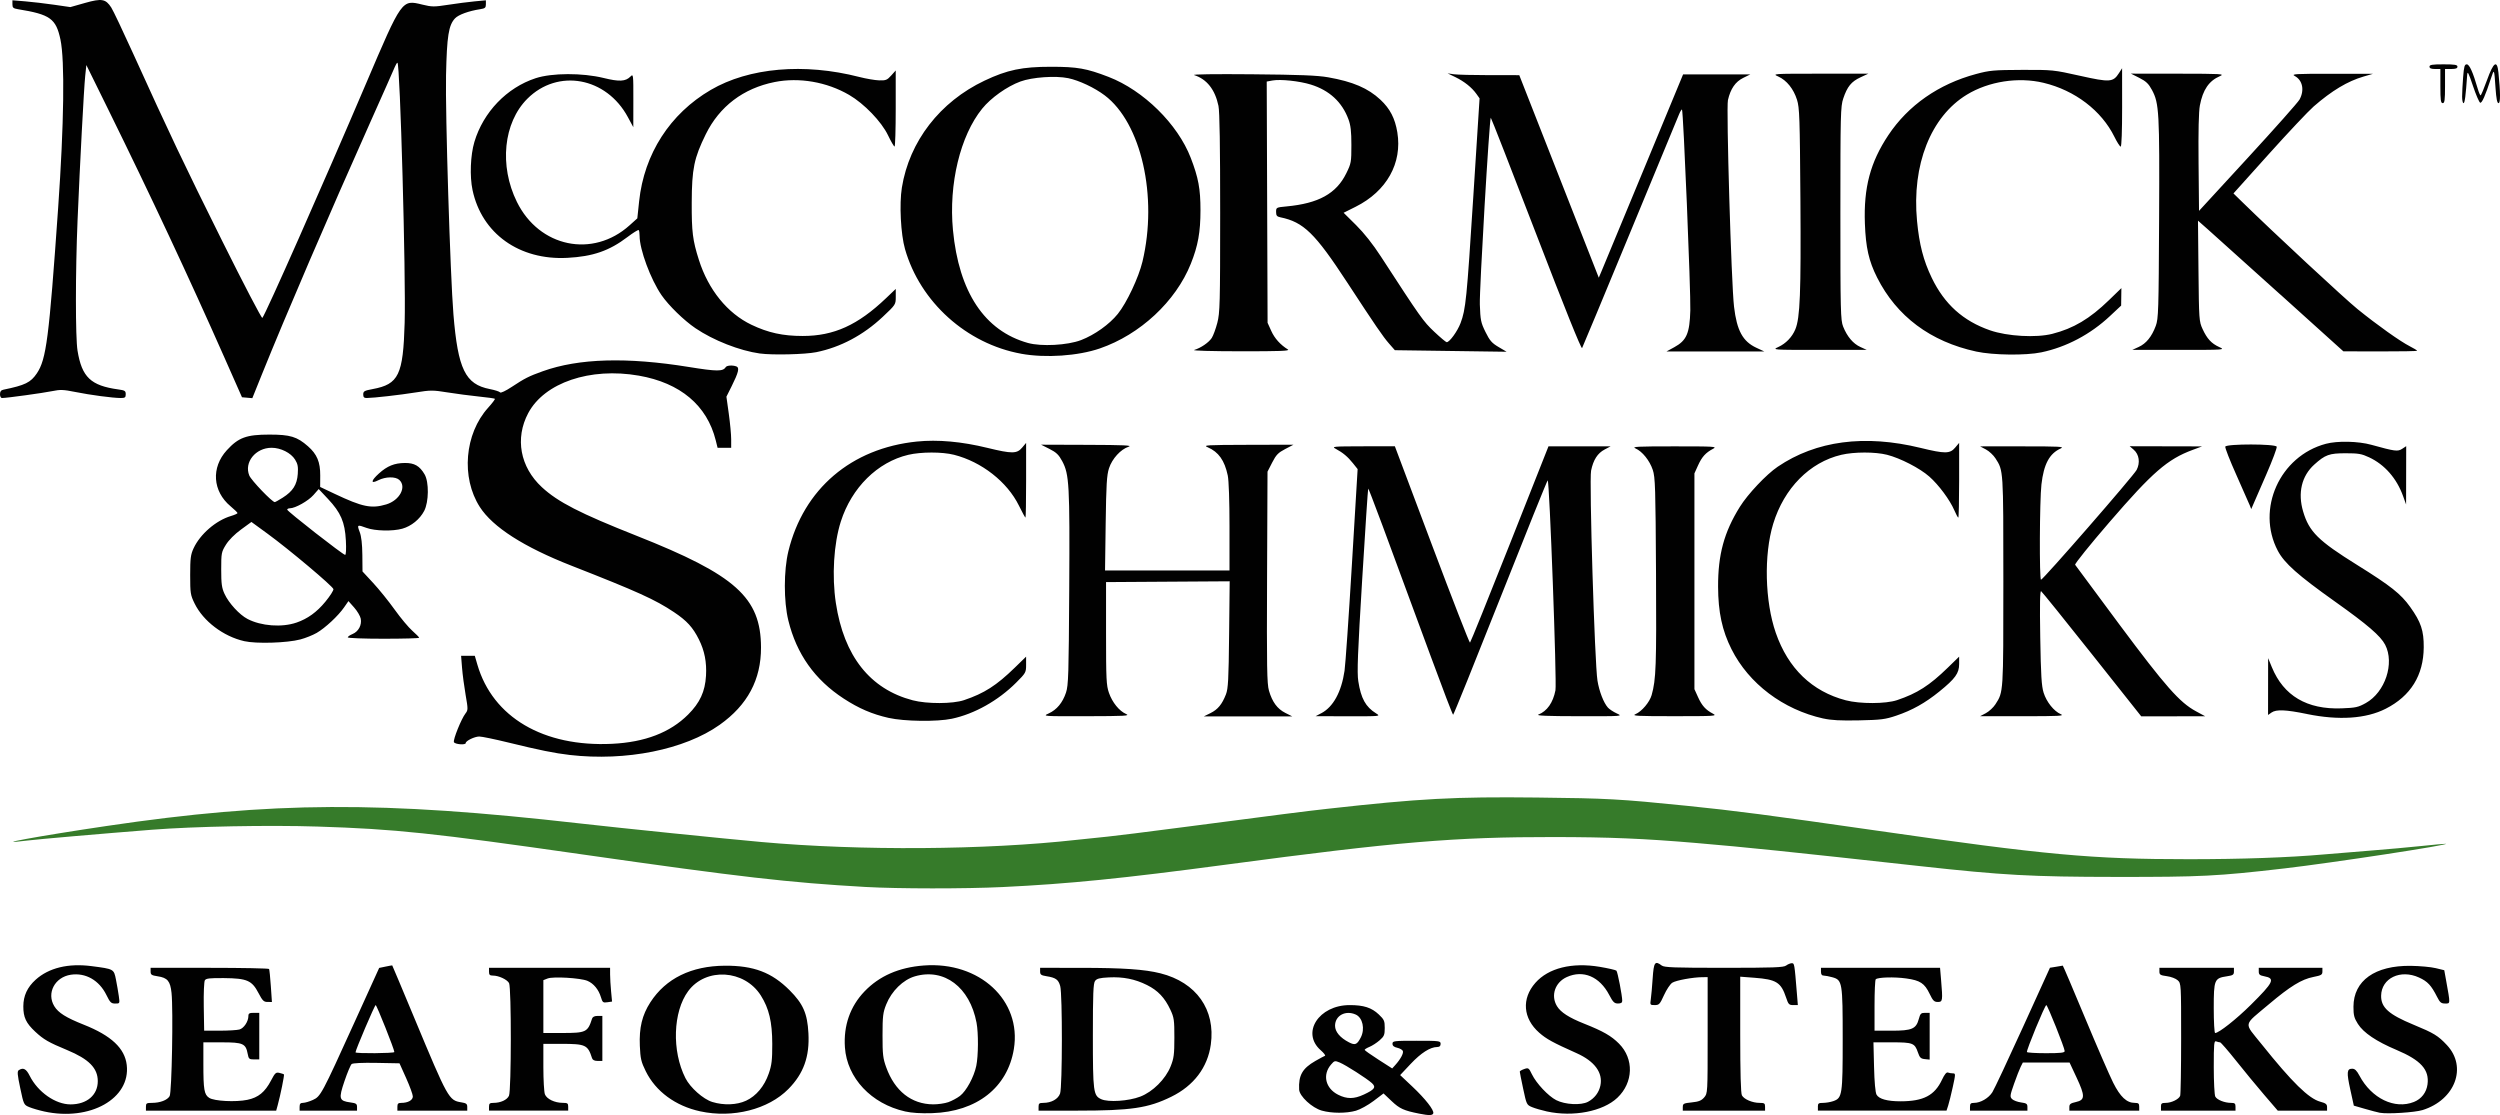
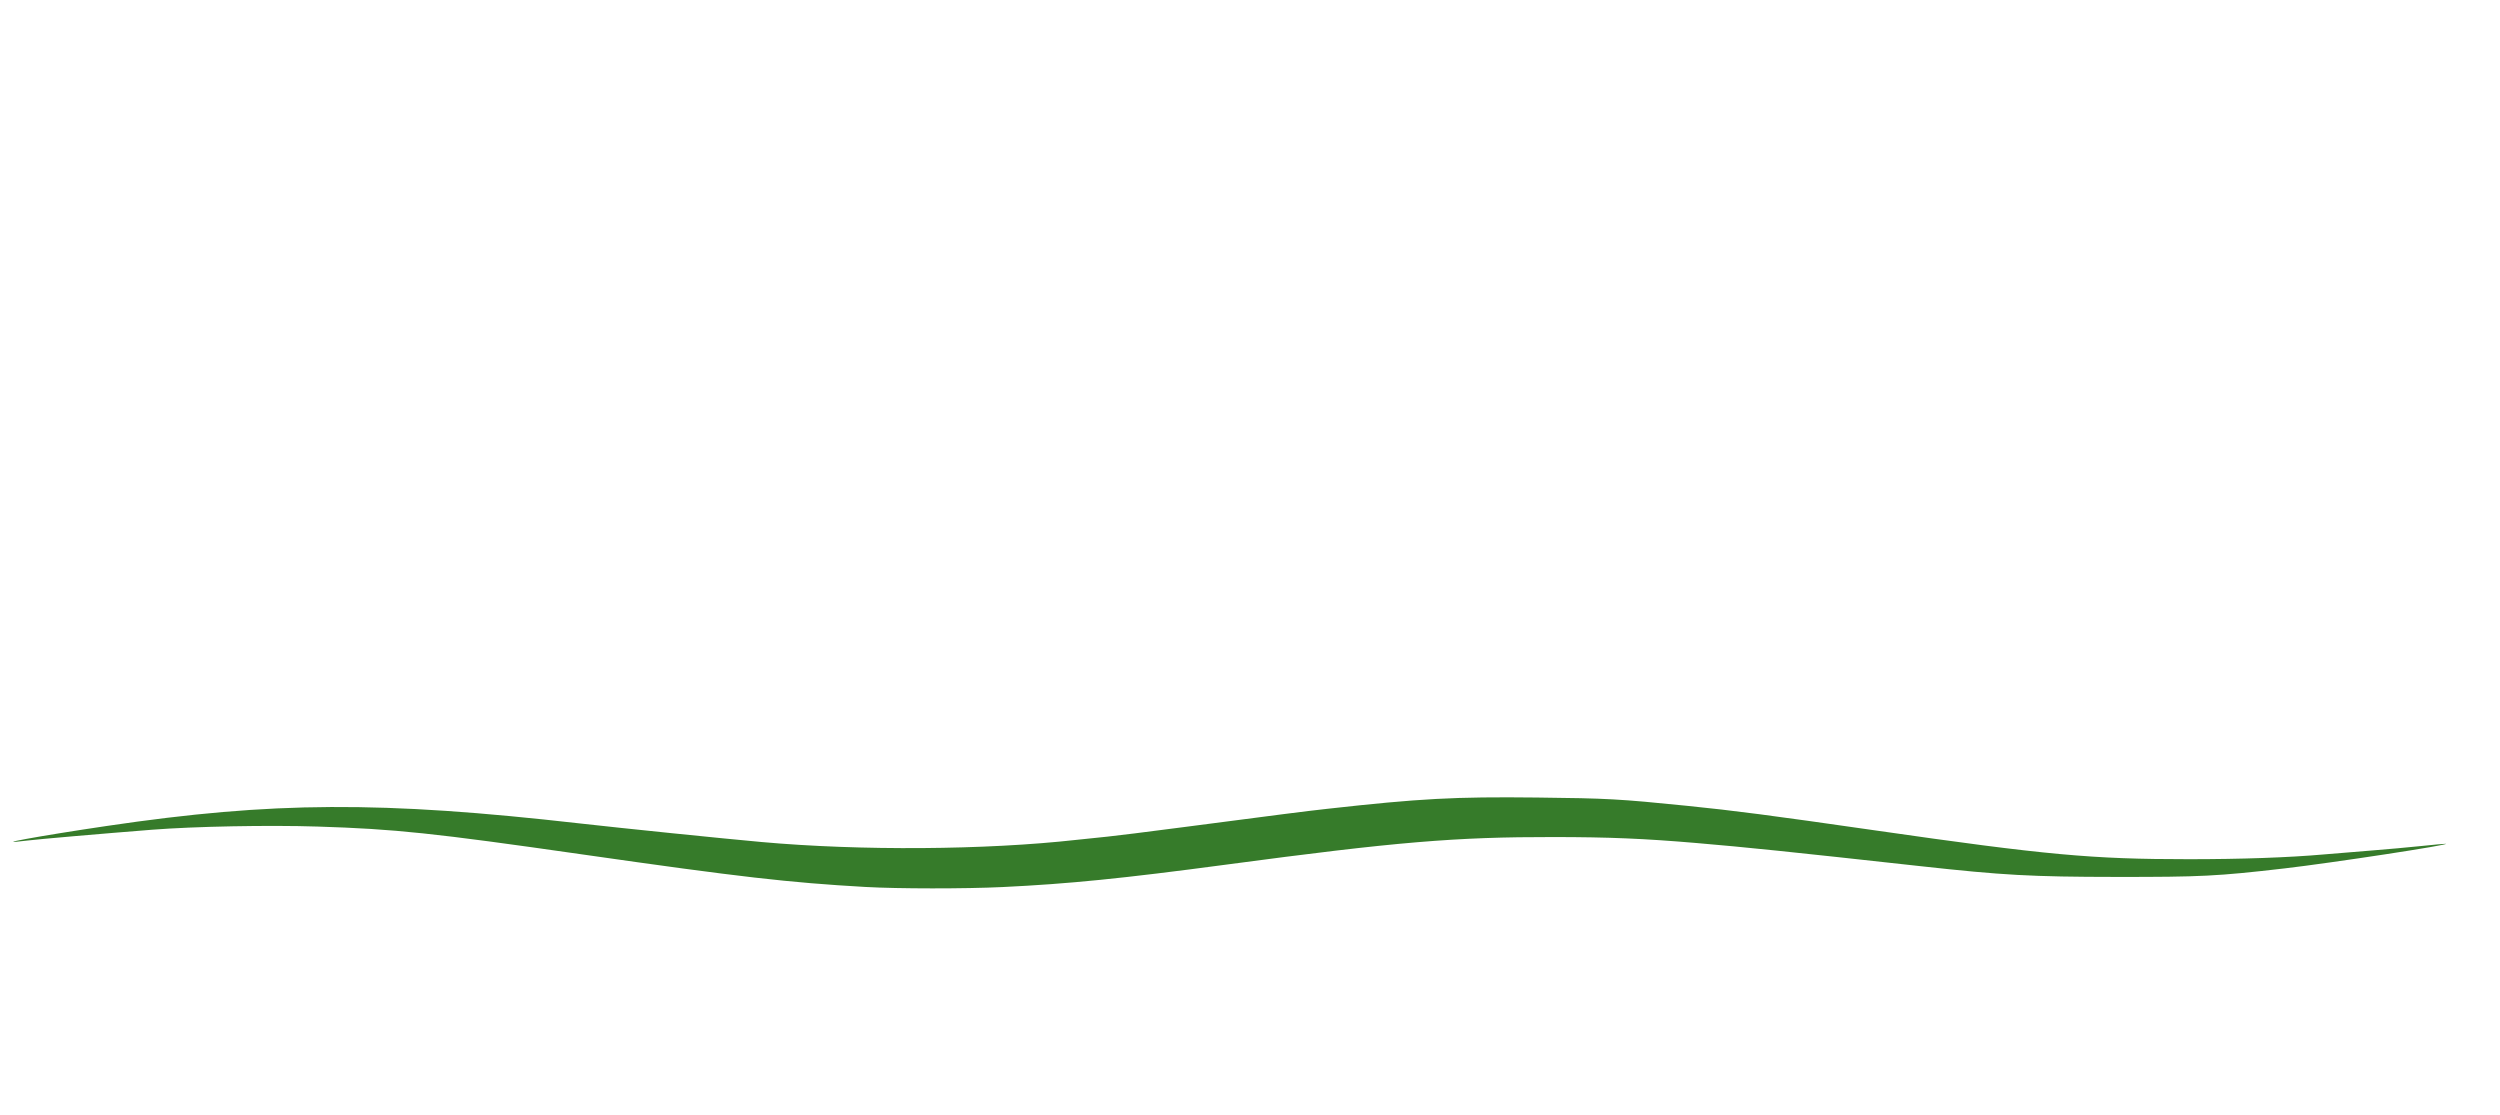
<svg xmlns="http://www.w3.org/2000/svg" xmlns:ns1="http://www.inkscape.org/namespaces/inkscape" xmlns:ns2="http://sodipodi.sourceforge.net/DTD/sodipodi-0.dtd" id="svg2" version="1.1" ns1:version="0.91 r13725" width="185.706" height="82.828" viewBox="0 0 185.706 82.828" ns2:docname="mccormickschmicks.svg">
  <defs id="defs6" />
  <ns2:namedview pagecolor="#ffffff" bordercolor="#666666" borderopacity="1" objecttolerance="10" gridtolerance="10" guidetolerance="10" ns1:pageopacity="0" ns1:pageshadow="2" ns1:window-width="1520" ns1:window-height="745" id="namedview4" showgrid="false" fit-margin-top="0" fit-margin-left="0" fit-margin-right="0" fit-margin-bottom="0" ns1:zoom="1.0674635" ns1:cx="81.47572" ns1:cy="203.22443" ns1:window-x="0" ns1:window-y="90" ns1:window-maximized="0" ns1:current-layer="g4138" />
  <g id="g4138" transform="translate(0,-636.009)">
    <path style="fill:#367b2a" d="m 64.289,701.895 c -5.71,-0.325 -9.28,-0.735 -20.987,-2.411 -11.212,-1.606 -13.922,-1.891 -19.71,-2.076 -3.653,-0.117 -9.147,-0.011 -12.29,0.235 -3.763,0.296 -8.435,0.701 -9.28,0.805 -2.98,0.367 0.875,-0.34 5.936,-1.088 12.304,-1.819 20.368,-1.861 35.114,-0.184 3.063,0.348 10.692,1.129 13.492,1.38 7.352,0.66 16.644,0.596 23.409,-0.161 0.825,-0.092 1.862,-0.2 2.306,-0.24 0.444,-0.04 2.961,-0.354 5.593,-0.699 7.399,-0.969 9.045,-1.179 10.724,-1.366 6.876,-0.767 9.465,-0.906 15.568,-0.838 5.246,0.059 6.113,0.106 11.128,0.613 3.523,0.356 6.185,0.703 13.994,1.827 12.746,1.834 16.083,2.141 23.311,2.141 3.905,2.3e-4 7.403,-0.124 10.032,-0.355 0.729,-0.064 2.289,-0.192 3.465,-0.285 1.176,-0.092 2.881,-0.246 3.789,-0.342 0.908,-0.096 1.709,-0.169 1.782,-0.163 0.543,0.047 -8.475,1.425 -11.976,1.83 -4.995,0.578 -6.175,0.637 -12.512,0.631 -6.285,-0.007 -8.389,-0.123 -14.53,-0.8 -9.818,-1.083 -12.896,-1.401 -16.663,-1.721 -3.864,-0.328 -6.445,-0.436 -10.551,-0.441 -7.34,-0.009 -11.682,0.356 -24.332,2.046 -7.743,1.034 -11.709,1.432 -16.611,1.668 -2.801,0.135 -7.776,0.132 -10.2,-0.006 z" id="path4142" ns1:connector-curvature="0" ns2:nodetypes="csssssssssssssssssssssssssscc" />
-     <path style="fill:#010101" d="m 105.443,718.737 c -1.163,-0.23 -1.472,-0.37 -2.066,-0.932 l -0.605,-0.573 -0.74,0.56 c -0.407,0.308 -0.997,0.634 -1.31,0.723 -0.71,0.203 -1.795,0.2 -2.532,-0.006 -0.729,-0.204 -1.662,-1.069 -1.687,-1.564 -0.054,-1.053 0.24,-1.572 1.207,-2.126 0.329,-0.189 0.649,-0.36 0.711,-0.382 0.062,-0.021 -0.08,-0.208 -0.316,-0.415 -1.468,-1.289 -0.146,-3.349 2.149,-3.352 1.045,-0.001 1.631,0.187 2.168,0.697 0.397,0.378 0.44,0.476 0.44,1.001 0,0.515 -0.044,0.621 -0.381,0.917 -0.21,0.184 -0.547,0.403 -0.75,0.487 -0.203,0.084 -0.365,0.185 -0.362,0.225 0.004,0.04 0.466,0.366 1.027,0.726 l 1.02,0.653 0.226,-0.25 c 0.389,-0.429 0.631,-0.876 0.566,-1.045 -0.034,-0.09 -0.222,-0.198 -0.416,-0.241 -0.245,-0.054 -0.354,-0.146 -0.354,-0.299 0,-0.209 0.102,-0.221 1.787,-0.221 1.711,0 1.787,0.01 1.787,0.231 0,0.162 -0.078,0.231 -0.259,0.233 -0.516,0.005 -1.197,0.44 -1.964,1.254 l -0.782,0.831 0.897,0.845 c 0.977,0.92 1.642,1.77 1.563,1.998 -0.056,0.16 -0.313,0.166 -1.024,0.025 z m -4.138,-1.42 c 0.806,-0.376 0.931,-0.551 0.604,-0.851 -0.367,-0.337 -1.938,-1.342 -2.39,-1.53 -0.362,-0.15 -0.394,-0.142 -0.647,0.152 -0.652,0.757 -0.415,1.766 0.526,2.24 0.654,0.33 1.181,0.327 1.907,-0.012 z m -0.223,-4.241 c 0.326,-0.63 0.143,-1.468 -0.372,-1.702 -0.759,-0.346 -1.539,0.075 -1.539,0.831 0,0.446 0.374,0.891 1.036,1.232 0.454,0.234 0.598,0.175 0.875,-0.361 z m -97.798,5.496 c -0.382,-0.083 -0.88,-0.229 -1.106,-0.323 -0.408,-0.17 -0.415,-0.186 -0.674,-1.411 -0.217,-1.027 -0.234,-1.255 -0.104,-1.338 0.33,-0.209 0.548,-0.096 0.804,0.418 0.606,1.214 1.918,2.131 3.043,2.128 1.209,-0.003 2.017,-0.694 2.017,-1.726 0,-0.969 -0.662,-1.64 -2.282,-2.312 -1.373,-0.569 -1.74,-0.781 -2.362,-1.36 -0.688,-0.641 -0.89,-1.072 -0.887,-1.888 0.003,-0.785 0.297,-1.418 0.917,-1.977 0.977,-0.881 2.422,-1.232 4.148,-1.008 1.668,0.217 1.658,0.211 1.816,1 0.075,0.376 0.171,0.931 0.213,1.232 0.076,0.548 0.076,0.548 -0.268,0.548 -0.301,0 -0.381,-0.077 -0.652,-0.632 -0.538,-1.099 -1.547,-1.674 -2.646,-1.509 -1.19,0.179 -1.817,1.372 -1.227,2.338 0.299,0.491 0.871,0.85 2.191,1.374 2.042,0.811 3.044,1.751 3.19,2.991 0.295,2.496 -2.724,4.198 -6.129,3.456 z m 48.731,-0.01 c -1.84,-0.399 -3.309,-1.481 -4.047,-2.98 -0.342,-0.695 -0.398,-0.933 -0.439,-1.885 -0.059,-1.341 0.17,-2.289 0.781,-3.234 1.146,-1.773 3.045,-2.705 5.542,-2.719 2.131,-0.012 3.474,0.497 4.797,1.819 1.009,1.009 1.323,1.722 1.403,3.193 0.095,1.741 -0.355,2.997 -1.485,4.145 -1.494,1.517 -4.131,2.186 -6.551,1.661 z m 3.4,-0.787 c 0.762,-0.355 1.363,-1.073 1.69,-2.02 0.221,-0.638 0.263,-0.998 0.261,-2.204 -0.003,-1.632 -0.241,-2.637 -0.852,-3.599 -1.222,-1.923 -4.081,-2.094 -5.392,-0.322 -1.133,1.531 -1.227,4.452 -0.207,6.465 0.36,0.711 1.322,1.564 1.998,1.772 0.845,0.26 1.822,0.224 2.502,-0.093 z m 11.813,0.793 c -2.509,-0.566 -4.31,-2.485 -4.465,-4.757 -0.111,-1.619 0.389,-3.045 1.456,-4.158 1.101,-1.148 2.56,-1.786 4.404,-1.925 4.141,-0.313 7.279,2.594 6.69,6.199 -0.468,2.867 -2.75,4.661 -6.067,4.77 -0.839,0.027 -1.522,-0.016 -2.018,-0.128 z m 3.216,-0.688 c 0.263,-0.093 0.652,-0.301 0.865,-0.464 0.472,-0.36 1.038,-1.402 1.211,-2.228 0.156,-0.745 0.167,-2.44 0.02,-3.211 -0.501,-2.642 -2.4,-4.073 -4.573,-3.446 -0.88,0.254 -1.735,1.09 -2.136,2.09 -0.241,0.602 -0.273,0.868 -0.274,2.295 -0.002,1.413 0.033,1.709 0.273,2.375 0.637,1.765 1.872,2.739 3.488,2.752 0.357,0.003 0.863,-0.071 1.126,-0.163 z m 44.465,0.691 c -0.382,-0.083 -0.878,-0.228 -1.102,-0.321 -0.401,-0.167 -0.412,-0.191 -0.662,-1.368 -0.14,-0.658 -0.254,-1.231 -0.253,-1.272 4.9e-4,-0.041 0.149,-0.127 0.33,-0.19 0.313,-0.109 0.341,-0.09 0.578,0.399 0.325,0.669 1.213,1.612 1.8,1.912 0.657,0.335 1.84,0.397 2.359,0.123 0.482,-0.255 0.811,-0.684 0.922,-1.203 0.203,-0.951 -0.426,-1.81 -1.762,-2.407 -1.766,-0.789 -2.249,-1.053 -2.783,-1.523 -1.207,-1.063 -1.32,-2.528 -0.284,-3.704 0.968,-1.1 2.723,-1.536 4.781,-1.189 0.631,0.107 1.188,0.235 1.238,0.284 0.091,0.091 0.433,1.858 0.433,2.238 0,0.143 -0.092,0.202 -0.317,0.202 -0.267,-2.3e-4 -0.369,-0.1 -0.649,-0.635 -0.715,-1.368 -1.935,-1.882 -3.154,-1.329 -0.875,0.397 -1.205,1.378 -0.727,2.162 0.28,0.459 0.893,0.853 2.028,1.304 1.401,0.556 2.007,0.904 2.578,1.478 1.125,1.129 1.072,2.891 -0.119,4.02 -1.072,1.016 -3.277,1.445 -5.234,1.019 z m 61.869,0.097 c -0.159,-0.03 -0.658,-0.161 -1.109,-0.292 l -0.821,-0.237 -0.261,-1.19 c -0.284,-1.293 -0.26,-1.553 0.142,-1.553 0.194,0 0.335,0.135 0.536,0.514 0.9,1.696 2.62,2.525 4.051,1.953 0.556,-0.223 0.925,-0.701 1.006,-1.305 0.146,-1.085 -0.492,-1.793 -2.301,-2.557 -1.504,-0.635 -2.451,-1.273 -2.87,-1.933 -0.278,-0.439 -0.331,-0.643 -0.33,-1.278 0.003,-1.936 1.601,-3.073 4.266,-3.036 0.666,0.009 1.496,0.086 1.845,0.171 l 0.634,0.154 0.135,0.747 c 0.324,1.797 0.327,1.727 -0.067,1.727 -0.297,0 -0.389,-0.075 -0.599,-0.49 -0.437,-0.863 -0.702,-1.148 -1.345,-1.442 -1.38,-0.632 -2.796,0.051 -2.814,1.356 -0.012,0.872 0.567,1.389 2.403,2.148 1.521,0.628 1.83,0.817 2.485,1.517 1.526,1.631 0.614,4.066 -1.806,4.824 -0.572,0.179 -2.612,0.309 -3.176,0.202 z M 10.84,718.222 c 0,-0.258 0.047,-0.288 0.444,-0.288 0.608,0 1.147,-0.206 1.317,-0.502 0.161,-0.281 0.273,-6.41 0.141,-7.667 -0.093,-0.879 -0.297,-1.125 -1.028,-1.234 -0.457,-0.069 -0.527,-0.116 -0.527,-0.354 l 0,-0.275 4.375,0 c 2.406,0 4.398,0.039 4.425,0.086 0.028,0.048 0.087,0.618 0.131,1.268 l 0.081,1.182 -0.326,-3.5e-4 c -0.28,-2.2e-4 -0.375,-0.094 -0.672,-0.663 -0.489,-0.936 -0.848,-1.092 -2.552,-1.11 -1.056,-0.011 -1.34,0.021 -1.43,0.159 -0.063,0.098 -0.099,0.948 -0.083,1.96 l 0.029,1.787 1.153,-3e-5 c 0.634,-2e-5 1.295,-0.04 1.468,-0.088 0.331,-0.092 0.665,-0.596 0.665,-1.002 0,-0.193 0.074,-0.236 0.404,-0.236 l 0.404,0 0,1.73 0,1.73 -0.391,0 c -0.356,0 -0.398,-0.036 -0.468,-0.41 -0.144,-0.768 -0.346,-0.858 -1.909,-0.858 l -1.384,0 0,1.6 c 0,1.928 0.06,2.279 0.432,2.523 0.375,0.246 1.966,0.328 2.837,0.147 0.813,-0.169 1.305,-0.571 1.76,-1.44 0.294,-0.562 0.361,-0.623 0.62,-0.561 0.159,0.038 0.311,0.087 0.336,0.109 0.046,0.04 -0.262,1.559 -0.466,2.298 l -0.11,0.397 -4.838,0 -4.838,0 0,-0.288 z m 11.416,0 c 0,-0.221 0.06,-0.289 0.259,-0.291 0.143,-10e-4 0.47,-0.098 0.727,-0.215 0.578,-0.263 0.654,-0.405 3.106,-5.804 l 1.818,-4.003 0.475,-0.099 c 0.261,-0.055 0.484,-0.095 0.494,-0.09 0.01,0.005 0.749,1.761 1.641,3.903 2.505,6.013 2.565,6.122 3.49,6.27 0.369,0.059 0.443,0.116 0.443,0.344 l 0,0.274 -2.595,0 -2.595,0 0,-0.288 c 0,-0.229 0.058,-0.288 0.281,-0.288 0.51,0 0.873,-0.204 0.866,-0.487 -0.004,-0.144 -0.228,-0.755 -0.498,-1.358 l -0.492,-1.095 -1.706,-0.032 c -1.052,-0.02 -1.761,0.014 -1.849,0.087 -0.079,0.066 -0.319,0.637 -0.533,1.269 -0.448,1.323 -0.407,1.467 0.456,1.583 0.407,0.055 0.477,0.104 0.477,0.337 l 0,0.273 -2.133,0 -2.133,0 0,-0.288 z m 7.037,-4.065 c 0.005,-0.187 -1.309,-3.488 -1.388,-3.488 -0.074,0 -1.497,3.337 -1.497,3.51 0,0.099 2.883,0.077 2.885,-0.022 z m 7.032,4.065 c 0,-0.24 0.055,-0.288 0.329,-0.288 0.532,0 1.014,-0.221 1.154,-0.53 0.178,-0.39 0.184,-8.035 0.007,-8.367 -0.143,-0.267 -0.769,-0.559 -1.198,-0.559 -0.235,0 -0.292,-0.057 -0.292,-0.288 l 0,-0.288 4.497,0 4.497,0 7.93e-4,0.49 c 4.61e-4,0.27 0.033,0.833 0.073,1.253 l 0.072,0.763 -0.349,0.051 c -0.318,0.047 -0.361,0.014 -0.476,-0.373 -0.171,-0.571 -0.547,-1.026 -1.005,-1.218 -0.513,-0.214 -2.549,-0.335 -2.956,-0.175 l -0.317,0.124 0,1.963 0,1.963 1.378,0 c 1.796,0 1.915,-0.057 2.24,-1.067 0.043,-0.134 0.183,-0.202 0.414,-0.202 l 0.35,0 0,1.672 0,1.672 -0.35,0 c -0.231,0 -0.371,-0.068 -0.414,-0.202 -0.32,-0.996 -0.473,-1.067 -2.309,-1.067 l -1.309,0 0,1.722 c 0,0.947 0.052,1.858 0.115,2.024 0.133,0.351 0.727,0.636 1.323,0.636 0.358,0 0.407,0.035 0.407,0.288 l 0,0.288 -2.941,0 -2.941,0 0,-0.288 z m 40.822,0 c 0,-0.244 0.054,-0.288 0.35,-0.288 0.599,0 1.105,-0.282 1.249,-0.697 0.171,-0.489 0.179,-7.37 0.01,-7.979 -0.134,-0.484 -0.328,-0.623 -1.018,-0.733 -0.402,-0.064 -0.476,-0.118 -0.476,-0.35 l 0,-0.274 3.027,0.002 c 3.155,0.002 4.74,0.111 5.91,0.406 2.669,0.673 4.103,2.7 3.743,5.291 -0.236,1.7 -1.264,3.058 -2.936,3.878 -1.723,0.846 -2.985,1.032 -7.002,1.032 l -2.857,0 0,-0.288 z m 7.552,-0.752 c 0.932,-0.358 1.879,-1.3 2.258,-2.247 0.24,-0.6 0.277,-0.882 0.278,-2.132 0.002,-1.313 -0.025,-1.498 -0.299,-2.081 -0.417,-0.889 -0.924,-1.425 -1.729,-1.827 -0.893,-0.446 -1.777,-0.623 -2.843,-0.57 -0.681,0.034 -0.893,0.089 -1.021,0.264 -0.131,0.179 -0.162,0.947 -0.162,4.045 0,4.206 0.035,4.471 0.621,4.738 0.529,0.241 2.03,0.142 2.895,-0.19 z m 40.304,0.768 c 0,-0.247 0.062,-0.279 0.663,-0.34 0.522,-0.053 0.718,-0.132 0.923,-0.368 0.259,-0.3 0.259,-0.307 0.259,-4.618 l 0,-4.318 -0.375,0.002 c -0.723,0.004 -1.984,0.236 -2.257,0.415 -0.151,0.099 -0.426,0.513 -0.61,0.919 -0.306,0.676 -0.365,0.739 -0.69,0.739 -0.345,0 -0.353,-0.013 -0.291,-0.432 0.035,-0.238 0.098,-0.938 0.139,-1.557 0.081,-1.204 0.17,-1.33 0.675,-0.948 0.188,0.142 0.933,0.169 4.619,0.169 3.686,0 4.432,-0.027 4.619,-0.169 0.123,-0.093 0.311,-0.171 0.416,-0.173 0.201,-0.004 0.201,2.4e-4 0.387,2.274 l 0.068,0.836 -0.344,0 c -0.308,0 -0.363,-0.057 -0.527,-0.553 -0.378,-1.137 -0.723,-1.353 -2.355,-1.476 l -1.054,-0.08 0,4.291 c 0,2.853 0.042,4.369 0.125,4.524 0.157,0.293 0.782,0.559 1.313,0.559 0.358,0 0.407,0.035 0.407,0.288 l 0,0.288 -3.056,0 -3.056,0 0,-0.272 z m 10.032,-0.016 c 0,-0.25 0.051,-0.288 0.386,-0.288 0.213,0 0.555,-0.059 0.762,-0.131 0.662,-0.231 0.697,-0.458 0.697,-4.597 0,-4.238 -0.027,-4.398 -0.769,-4.604 -0.243,-0.068 -0.532,-0.123 -0.643,-0.123 -0.138,-4.7e-4 -0.202,-0.091 -0.202,-0.289 l 0,-0.288 4.423,0 4.423,0 0.075,0.882 c 0.133,1.569 0.12,1.655 -0.243,1.654 -0.268,-3.5e-4 -0.361,-0.093 -0.605,-0.601 -0.378,-0.788 -0.701,-1.001 -1.737,-1.146 -0.892,-0.125 -2.114,-0.091 -2.268,0.063 -0.049,0.049 -0.089,0.928 -0.089,1.953 l 0,1.865 1.274,0 c 1.505,0 1.816,-0.134 2.013,-0.865 0.11,-0.407 0.165,-0.462 0.466,-0.462 l 0.342,0 0,1.737 0,1.737 -0.357,-0.036 c -0.302,-0.03 -0.382,-0.108 -0.515,-0.496 -0.238,-0.697 -0.378,-0.751 -1.93,-0.751 l -1.374,0 0.044,1.816 c 0.028,1.145 0.097,1.91 0.186,2.071 0.181,0.323 0.793,0.494 1.777,0.494 1.705,0.001 2.537,-0.432 3.089,-1.61 0.185,-0.394 0.329,-0.568 0.436,-0.527 0.088,0.034 0.255,0.062 0.371,0.062 0.202,0 0.202,0.037 -0.01,1.009 -0.121,0.555 -0.276,1.178 -0.343,1.384 l -0.123,0.375 -4.777,0 -4.777,0 0,-0.288 z m 11.301,0 c 0,-0.234 0.057,-0.288 0.3,-0.288 0.484,0 1.084,-0.35 1.364,-0.796 0.143,-0.228 1.164,-2.401 2.268,-4.828 l 2.007,-4.414 0.461,-0.074 c 0.254,-0.041 0.476,-0.079 0.493,-0.084 0.017,-0.005 0.756,1.729 1.641,3.854 0.885,2.125 1.831,4.304 2.102,4.843 0.53,1.056 1.004,1.499 1.605,1.499 0.274,0 0.329,0.048 0.329,0.288 l 0,0.288 -2.595,0 -2.595,0 0,-0.266 c 0,-0.219 0.086,-0.285 0.49,-0.375 0.684,-0.152 0.691,-0.441 0.043,-1.826 l -0.518,-1.108 -1.735,0 -1.735,0 -0.16,0.317 c -0.088,0.174 -0.31,0.744 -0.493,1.265 -0.306,0.871 -0.317,0.963 -0.147,1.133 0.102,0.102 0.4,0.214 0.663,0.25 0.407,0.055 0.477,0.104 0.477,0.337 l 0,0.273 -2.133,0 -2.133,0 0,-0.288 z m 7.034,-4.135 c 0,-0.228 -1.274,-3.418 -1.365,-3.418 -0.106,9.9e-4 -1.5,3.38 -1.439,3.488 0.027,0.048 0.669,0.086 1.426,0.086 1.083,0 1.377,-0.034 1.377,-0.157 z m 7.15,4.135 c 0,-0.244 0.053,-0.288 0.352,-0.288 0.426,0 0.978,-0.269 1.076,-0.524 0.039,-0.103 0.072,-2.023 0.072,-4.266 0,-4.042 -0.002,-4.082 -0.251,-4.314 -0.142,-0.132 -0.493,-0.266 -0.807,-0.308 -0.488,-0.065 -0.556,-0.108 -0.556,-0.347 l 0,-0.273 2.768,0 2.768,0 0,0.275 c 0,0.238 -0.07,0.286 -0.527,0.354 -0.927,0.139 -0.972,0.247 -0.972,2.369 0,1.015 0.046,1.845 0.102,1.845 0.274,0 1.578,-1.029 2.648,-2.09 1.704,-1.689 1.837,-1.969 1.003,-2.126 -0.334,-0.063 -0.41,-0.128 -0.41,-0.352 l 0,-0.275 2.364,0 2.364,0 0,0.273 c 0,0.241 -0.079,0.289 -0.673,0.406 -0.874,0.172 -1.72,0.691 -3.295,2.021 -1.954,1.65 -1.888,1.299 -0.554,2.967 2.269,2.835 3.51,4.05 4.366,4.279 0.408,0.109 0.502,0.184 0.502,0.399 l 0,0.264 -1.831,0 -1.831,0 -1.008,-1.173 c -0.554,-0.645 -1.495,-1.787 -2.091,-2.537 -0.596,-0.75 -1.13,-1.364 -1.187,-1.364 -0.057,0 -0.186,-0.032 -0.286,-0.07 -0.162,-0.062 -0.182,0.152 -0.182,1.91 0,1.089 0.051,2.075 0.113,2.191 0.13,0.242 0.693,0.466 1.173,0.466 0.274,0 0.329,0.048 0.329,0.288 l 0,0.288 -2.768,0 -2.768,0 0,-0.288 z M 42.321,692.089 c -1.116,-0.128 -2.273,-0.362 -4.546,-0.92 -1.01,-0.248 -1.988,-0.45 -2.173,-0.45 -0.342,0 -1.007,0.321 -1.007,0.486 0,0.164 -0.812,0.098 -0.877,-0.071 -0.071,-0.186 0.549,-1.726 0.857,-2.124 0.197,-0.255 0.197,-0.32 0.012,-1.384 -0.107,-0.614 -0.226,-1.518 -0.265,-2.01 l -0.071,-0.894 0.509,0 0.509,0 0.191,0.656 c 1.138,3.913 4.91,6.131 10.008,5.883 2.441,-0.119 4.311,-0.838 5.648,-2.173 0.876,-0.874 1.26,-1.708 1.328,-2.883 0.058,-1.008 -0.106,-1.852 -0.527,-2.695 -0.45,-0.902 -0.892,-1.386 -1.847,-2.025 -1.403,-0.938 -2.707,-1.529 -7.615,-3.452 -3.543,-1.388 -5.852,-2.867 -6.813,-4.365 -1.404,-2.188 -1.131,-5.437 0.62,-7.374 0.303,-0.335 0.528,-0.633 0.499,-0.662 -0.029,-0.029 -0.567,-0.104 -1.197,-0.168 -0.63,-0.064 -1.673,-0.201 -2.318,-0.305 -1.09,-0.176 -1.258,-0.176 -2.364,10e-4 -1.169,0.187 -3.13,0.411 -3.641,0.415 -0.195,0.001 -0.259,-0.064 -0.259,-0.266 0,-0.237 0.082,-0.283 0.705,-0.399 1.93,-0.359 2.261,-1.045 2.372,-4.926 0.099,-3.445 -0.341,-19.315 -0.536,-19.315 -0.038,0 -0.127,0.143 -0.197,0.317 -0.07,0.174 -0.906,2.061 -1.859,4.191 -3.032,6.784 -6.261,14.296 -8.009,18.635 l -0.715,1.775 -0.384,-0.034 -0.384,-0.034 -1.301,-2.941 c -2.665,-6.022 -5.446,-11.961 -8.613,-18.393 l -1.647,-3.344 -0.085,0.807 c -0.095,0.905 -0.392,6.515 -0.568,10.727 -0.161,3.848 -0.162,8.703 -0.002,9.684 0.321,1.968 0.985,2.598 3.032,2.879 0.483,0.066 0.548,0.108 0.548,0.356 0,0.24 -0.054,0.281 -0.375,0.281 -0.585,-4.6e-4 -2.266,-0.224 -3.38,-0.45 -0.875,-0.177 -1.109,-0.185 -1.714,-0.06 -0.671,0.139 -3.372,0.51 -3.709,0.51 C 0.066,665.58 0,665.463 0,665.294 c 0,-0.204 0.074,-0.301 0.259,-0.339 1.606,-0.33 2.019,-0.532 2.478,-1.212 0.704,-1.045 0.901,-2.575 1.582,-12.289 0.437,-6.23 0.501,-10.962 0.17,-12.512 -0.331,-1.551 -0.764,-1.861 -3.134,-2.246 -0.37,-0.06 -0.432,-0.113 -0.432,-0.368 l 0,-0.298 0.951,0.079 c 0.523,0.043 1.492,0.157 2.152,0.253 l 1.2,0.174 1.083,-0.307 c 1.247,-0.354 1.538,-0.304 1.954,0.335 0.137,0.21 0.87,1.753 1.63,3.428 2.701,5.954 3.764,8.19 6.617,13.924 1.589,3.193 2.929,5.761 2.978,5.708 0.23,-0.248 4.485,-9.866 7.696,-17.394 2.688,-6.302 2.654,-6.255 4.195,-5.878 0.705,0.173 0.871,0.174 1.907,0.013 0.624,-0.097 1.512,-0.212 1.971,-0.255 l 0.836,-0.079 0,0.298 c 0,0.256 -0.061,0.307 -0.432,0.364 -0.843,0.13 -1.605,0.408 -1.86,0.679 -0.477,0.508 -0.605,1.314 -0.668,4.224 -0.061,2.768 0.314,14.905 0.549,17.759 0.335,4.076 0.88,5.199 2.701,5.554 0.381,0.074 0.726,0.186 0.767,0.248 0.042,0.064 0.416,-0.112 0.865,-0.409 0.976,-0.644 1.267,-0.791 2.304,-1.163 2.673,-0.959 6.245,-1.062 10.859,-0.315 2.077,0.336 2.528,0.338 2.729,0.013 0.083,-0.134 0.515,-0.163 0.801,-0.053 0.237,0.091 0.151,0.447 -0.356,1.463 l -0.391,0.783 0.177,1.268 c 0.097,0.697 0.177,1.551 0.177,1.898 l 0,0.63 -0.505,0 -0.505,0 -0.136,-0.548 c -0.646,-2.602 -2.632,-4.274 -5.717,-4.812 -3.615,-0.63 -7.009,0.521 -8.214,2.786 -0.995,1.872 -0.602,4.004 1.013,5.499 1.192,1.104 2.837,1.948 7.03,3.608 7.367,2.916 9.236,4.591 9.25,8.292 0.009,2.395 -1,4.284 -3.072,5.754 -2.601,1.844 -6.955,2.72 -11.136,2.239 z m 23.691,-2.752 c -1.225,-0.277 -2.212,-0.701 -3.338,-1.435 -2.148,-1.399 -3.507,-3.317 -4.115,-5.807 -0.346,-1.418 -0.344,-3.712 0.004,-5.139 1.13,-4.629 4.672,-7.652 9.548,-8.148 1.55,-0.158 3.32,10e-4 5.245,0.472 1.818,0.444 2.182,0.441 2.568,-0.017 l 0.299,-0.355 0,2.776 c 0,1.527 -0.021,2.776 -0.048,2.776 -0.026,0 -0.245,-0.402 -0.487,-0.894 -0.867,-1.764 -2.773,-3.256 -4.823,-3.775 -0.876,-0.222 -2.446,-0.221 -3.395,0.003 -2.287,0.539 -4.206,2.437 -5.011,4.954 -0.527,1.648 -0.673,4.048 -0.369,6.054 0.598,3.943 2.537,6.396 5.714,7.228 1.053,0.276 2.968,0.27 3.805,-0.012 1.503,-0.506 2.411,-1.088 3.777,-2.418 l 0.836,-0.814 0,0.596 c 0,0.579 -0.021,0.617 -0.742,1.338 -1.334,1.334 -3.096,2.323 -4.772,2.678 -1.102,0.234 -3.532,0.201 -4.698,-0.062 z m 69.428,0.045 c -2.982,-0.663 -5.53,-2.586 -6.819,-5.148 -0.695,-1.38 -0.991,-2.756 -0.997,-4.642 -0.009,-2.381 0.447,-4.055 1.613,-5.928 0.594,-0.955 1.969,-2.412 2.817,-2.986 2.856,-1.934 6.465,-2.41 10.609,-1.398 1.818,0.444 2.182,0.441 2.568,-0.017 l 0.299,-0.355 0,2.776 c 0,1.527 -0.028,2.776 -0.062,2.776 -0.034,0 -0.166,-0.243 -0.293,-0.54 -0.333,-0.776 -1.16,-1.892 -1.863,-2.511 -0.705,-0.622 -2.154,-1.368 -3.139,-1.618 -0.876,-0.222 -2.446,-0.221 -3.395,0.003 -2.352,0.554 -4.253,2.481 -5.061,5.127 -0.701,2.297 -0.618,5.762 0.194,8.101 0.917,2.642 2.692,4.35 5.201,5.008 1.053,0.276 2.968,0.27 3.805,-0.012 1.503,-0.506 2.411,-1.088 3.777,-2.418 l 0.836,-0.814 0,0.551 c 0,0.682 -0.289,1.083 -1.47,2.04 -1.05,0.851 -2.02,1.395 -3.201,1.793 -0.819,0.277 -1.129,0.316 -2.768,0.35 -1.366,0.029 -2.054,-0.008 -2.65,-0.14 z m 35.919,-0.337 c -1.574,-0.323 -2.276,-0.352 -2.627,-0.106 l -0.256,0.18 0.003,-2.111 0.003,-2.111 0.277,0.673 c 0.875,2.128 2.611,3.152 5.182,3.057 1.046,-0.039 1.234,-0.08 1.801,-0.397 1.433,-0.801 2.146,-2.949 1.434,-4.326 -0.34,-0.657 -1.305,-1.488 -3.722,-3.205 -2.763,-1.963 -3.764,-2.853 -4.253,-3.779 -1.627,-3.087 0.146,-7.033 3.571,-7.945 0.86,-0.229 2.402,-0.196 3.372,0.073 1.771,0.49 1.966,0.516 2.294,0.301 l 0.3,-0.197 -0.004,2.165 -0.004,2.165 -0.222,-0.617 c -0.477,-1.326 -1.366,-2.341 -2.523,-2.884 -0.558,-0.262 -0.8,-0.304 -1.744,-0.303 -1.222,9.9e-4 -1.518,0.108 -2.331,0.841 -0.94,0.847 -1.238,2.104 -0.827,3.49 0.445,1.501 1.119,2.167 4.016,3.97 2.49,1.55 3.242,2.146 3.936,3.118 0.801,1.122 1.012,1.753 1.005,2.994 -0.013,2.081 -0.965,3.62 -2.827,4.566 -1.46,0.742 -3.48,0.877 -5.853,0.39 z m -93.459,-0.041 c 0.601,-0.273 1.034,-0.795 1.285,-1.547 0.179,-0.537 0.204,-1.34 0.24,-7.692 0.044,-7.742 0.002,-8.523 -0.52,-9.497 -0.256,-0.479 -0.439,-0.655 -0.944,-0.91 l -0.626,-0.317 3.451,0.012 c 2.689,0.009 3.363,0.04 3.053,0.139 -0.59,0.188 -1.228,0.889 -1.46,1.602 -0.165,0.508 -0.207,1.204 -0.247,4.1 l -0.048,3.488 4.623,0 4.623,0 0,-3.223 c 0,-1.945 -0.051,-3.466 -0.13,-3.834 -0.236,-1.116 -0.684,-1.746 -1.485,-2.091 -0.372,-0.16 -0.14,-0.174 2.983,-0.183 l 3.386,-0.009 -0.618,0.323 c -0.52,0.271 -0.673,0.43 -0.965,1.001 l -0.347,0.678 -0.033,7.836 c -0.028,6.708 -0.008,7.922 0.141,8.434 0.245,0.841 0.618,1.349 1.214,1.65 l 0.514,0.259 -3.282,-9e-5 -3.282,-10e-5 0.491,-0.243 c 0.546,-0.27 0.86,-0.65 1.149,-1.392 0.165,-0.424 0.201,-1.087 0.236,-4.449 l 0.042,-3.951 -4.592,0.03 -4.592,0.03 0,3.805 c 0,3.413 0.022,3.869 0.215,4.421 0.248,0.713 0.763,1.349 1.274,1.573 0.311,0.137 -0.06,0.157 -2.93,0.163 -3.278,0.007 -3.285,0.006 -2.82,-0.205 z m 20.251,-0.016 c 0.887,-0.469 1.491,-1.573 1.725,-3.154 0.067,-0.452 0.313,-4.007 0.547,-7.901 l 0.425,-7.079 -0.349,-0.437 c -0.385,-0.482 -0.746,-0.784 -1.272,-1.066 -0.328,-0.175 -0.22,-0.185 2.02,-0.19 l 2.366,-0.004 2.752,7.32 c 1.514,4.026 2.787,7.298 2.83,7.271 0.043,-0.027 1.372,-3.319 2.954,-7.316 l 2.876,-7.268 2.306,0.001 2.306,10e-4 -0.437,0.231 c -0.531,0.28 -0.842,0.764 -1.01,1.573 -0.148,0.711 0.266,14.32 0.474,15.598 0.131,0.803 0.456,1.642 0.775,2.002 0.109,0.122 0.405,0.318 0.659,0.434 0.46,0.211 0.453,0.212 -2.825,0.207 -2.304,-0.003 -3.2,-0.039 -2.998,-0.12 0.648,-0.258 1.087,-0.883 1.268,-1.804 0.111,-0.563 -0.444,-15.595 -0.576,-15.595 -0.036,0 -1.616,3.918 -3.511,8.706 -1.896,4.788 -3.477,8.706 -3.514,8.706 -0.037,-2e-5 -0.787,-1.959 -1.667,-4.353 -3.384,-9.209 -4.606,-12.486 -4.642,-12.449 -0.021,0.021 -0.223,3.071 -0.448,6.777 -0.331,5.449 -0.387,6.89 -0.288,7.527 0.199,1.287 0.545,1.912 1.328,2.398 0.344,0.214 0.333,0.215 -2.076,0.21 l -2.422,-0.004 0.422,-0.223 z m 23.335,0.072 c 0.473,-0.206 1.054,-0.893 1.203,-1.422 0.326,-1.156 0.362,-2.156 0.324,-9.035 -0.035,-6.388 -0.058,-7.143 -0.241,-7.69 -0.233,-0.696 -0.78,-1.376 -1.286,-1.596 -0.298,-0.13 0.113,-0.152 2.881,-0.152 3.013,9e-5 3.206,0.012 2.883,0.182 -0.55,0.29 -0.827,0.596 -1.115,1.232 l -0.269,0.594 0,8.014 0,8.014 0.269,0.594 c 0.288,0.636 0.565,0.942 1.115,1.232 0.323,0.17 0.13,0.182 -2.883,0.182 -2.768,9e-5 -3.179,-0.021 -2.881,-0.152 z m 26.031,-0.078 c 0.238,-0.126 0.557,-0.422 0.709,-0.658 0.597,-0.929 0.588,-0.798 0.588,-9.136 0,-8.338 0.008,-8.207 -0.588,-9.136 -0.152,-0.236 -0.471,-0.532 -0.709,-0.658 l -0.433,-0.228 3.171,-5e-4 c 2.744,-4.6e-4 3.125,0.02 2.825,0.154 -0.843,0.376 -1.264,1.161 -1.438,2.681 -0.135,1.181 -0.161,7.072 -0.031,7.072 0.153,0 6.879,-7.723 7.103,-8.156 0.277,-0.536 0.189,-1.15 -0.216,-1.502 l -0.299,-0.259 2.688,0.006 2.688,0.006 -0.705,0.262 c -1.868,0.694 -2.966,1.648 -6.167,5.356 -1.466,1.698 -2.6,3.107 -2.557,3.177 0.043,0.069 1.527,2.072 3.299,4.452 3.419,4.591 4.461,5.771 5.674,6.428 l 0.687,0.372 -2.375,0.003 -2.375,0.003 -3.657,-4.61 c -2.011,-2.536 -3.712,-4.644 -3.78,-4.686 -0.086,-0.053 -0.106,0.962 -0.065,3.428 0.047,2.825 0.096,3.622 0.25,4.111 0.218,0.691 0.763,1.373 1.275,1.596 0.299,0.13 -0.103,0.152 -2.823,0.151 l -3.171,-4.9e-4 0.433,-0.228 z M 18.135,683.634 c -1.549,-0.354 -3.034,-1.482 -3.677,-2.791 -0.311,-0.634 -0.331,-0.762 -0.331,-2.116 0,-1.238 0.036,-1.518 0.251,-1.985 0.486,-1.052 1.662,-2.07 2.776,-2.402 0.27,-0.08 0.49,-0.179 0.49,-0.219 0,-0.04 -0.234,-0.268 -0.52,-0.507 -1.333,-1.114 -1.45,-2.875 -0.277,-4.158 0.865,-0.947 1.455,-1.164 3.161,-1.164 1.549,0 2.054,0.152 2.867,0.866 0.674,0.592 0.918,1.173 0.912,2.174 l -0.005,0.85 1.074,0.509 c 2.069,0.98 2.727,1.116 3.829,0.789 1.004,-0.298 1.542,-1.309 0.972,-1.825 -0.283,-0.256 -1.021,-0.243 -1.552,0.027 -0.588,0.3 -0.566,0.048 0.046,-0.504 0.614,-0.554 1.146,-0.77 1.919,-0.777 0.714,-0.006 1.1,0.215 1.469,0.844 0.335,0.57 0.318,2.05 -0.03,2.716 -0.325,0.621 -0.953,1.132 -1.625,1.321 -0.711,0.201 -2.028,0.172 -2.655,-0.058 -0.701,-0.258 -0.719,-0.247 -0.51,0.305 0.124,0.328 0.189,0.893 0.197,1.71 l 0.011,1.22 0.793,0.856 c 0.436,0.471 1.154,1.361 1.596,1.979 0.442,0.618 1.032,1.325 1.312,1.571 0.28,0.246 0.508,0.48 0.508,0.52 0,0.04 -1.194,0.072 -2.652,0.072 -1.459,0 -2.652,-0.046 -2.652,-0.101 0,-0.056 0.158,-0.167 0.351,-0.247 0.445,-0.184 0.707,-0.673 0.613,-1.145 -0.039,-0.196 -0.26,-0.569 -0.492,-0.83 l -0.421,-0.474 -0.326,0.47 c -0.438,0.632 -1.396,1.524 -2.032,1.893 -0.285,0.165 -0.83,0.384 -1.211,0.485 -0.989,0.264 -3.278,0.334 -4.179,0.128 z m 3.891,-1.378 c 0.825,-0.284 1.504,-0.774 2.139,-1.545 0.349,-0.423 0.62,-0.847 0.602,-0.941 -0.041,-0.213 -3.308,-2.96 -4.906,-4.125 l -1.185,-0.864 -0.773,0.564 c -0.473,0.345 -0.908,0.783 -1.122,1.128 -0.333,0.539 -0.349,0.621 -0.349,1.841 0,1.066 0.041,1.366 0.249,1.816 0.317,0.686 1.105,1.543 1.706,1.857 1.016,0.53 2.552,0.643 3.638,0.269 z m 3.665,-6.106 c -0.071,-1.359 -0.376,-2.067 -1.327,-3.079 l -0.69,-0.734 -0.391,0.445 c -0.384,0.437 -1.351,0.982 -1.747,0.984 -0.111,4.9e-4 -0.202,0.046 -0.202,0.101 0,0.122 4.147,3.36 4.303,3.36 0.067,0 0.089,-0.425 0.055,-1.077 z m -4.686,-3.176 c 0.751,-0.476 1.057,-0.958 1.114,-1.758 0.039,-0.535 -3.46e-4,-0.743 -0.2,-1.066 -0.308,-0.499 -1.065,-0.88 -1.746,-0.879 -1.19,9.9e-4 -2.059,1.084 -1.655,2.062 0.149,0.36 1.696,1.974 1.893,1.974 0.039,0 0.306,-0.15 0.594,-0.332 z m 146.108,0.563 c -0.062,-0.159 -0.508,-1.17 -0.991,-2.247 -0.483,-1.077 -0.853,-2.024 -0.822,-2.105 0.083,-0.215 3.736,-0.21 3.819,0.005 0.032,0.083 -0.313,1.004 -0.767,2.047 -0.454,1.042 -0.893,2.051 -0.975,2.241 l -0.15,0.346 -0.113,-0.288 z M 75.866,662.287 c -4.065,-0.736 -7.516,-3.842 -8.64,-7.777 -0.316,-1.105 -0.43,-3.343 -0.233,-4.565 0.554,-3.435 2.827,-6.376 6.144,-7.947 1.689,-0.8 2.793,-1.03 4.932,-1.029 1.961,9.9e-4 2.64,0.12 4.277,0.752 2.596,1.001 5.138,3.504 6.105,6.013 0.569,1.476 0.724,2.308 0.723,3.893 -9.92e-4,1.632 -0.183,2.639 -0.718,3.975 -1.119,2.795 -3.766,5.26 -6.755,6.289 -1.627,0.56 -4.03,0.724 -5.836,0.397 z m 4.438,-1.015 c 1.01,-0.389 2.102,-1.167 2.729,-1.945 0.664,-0.824 1.549,-2.703 1.832,-3.886 1.153,-4.829 -0.089,-10.3 -2.804,-12.347 -0.758,-0.571 -1.9,-1.11 -2.715,-1.279 -0.94,-0.195 -2.676,-0.073 -3.549,0.249 -1.002,0.37 -2.184,1.21 -2.839,2.017 -1.63,2.008 -2.495,5.6 -2.171,9.014 0.438,4.611 2.346,7.488 5.565,8.389 0.995,0.279 2.95,0.174 3.952,-0.212 z m -23.856,0.997 c -1.507,-0.21 -3.456,-0.975 -4.791,-1.881 -0.855,-0.58 -1.988,-1.685 -2.516,-2.452 -0.813,-1.182 -1.631,-3.39 -1.631,-4.405 0,-0.201 -0.03,-0.396 -0.066,-0.432 -0.036,-0.036 -0.412,0.197 -0.836,0.518 -1.351,1.025 -2.565,1.446 -4.46,1.546 -3.572,0.19 -6.36,-1.802 -7.047,-5.035 -0.217,-1.02 -0.156,-2.593 0.137,-3.575 0.663,-2.218 2.408,-4.033 4.552,-4.735 1.212,-0.397 3.475,-0.404 5.052,-0.015 1.162,0.286 1.622,0.262 1.988,-0.105 0.215,-0.215 0.219,-0.183 0.216,1.77 l -0.003,1.989 -0.403,-0.747 c -1.602,-2.973 -5.207,-3.63 -7.471,-1.363 -1.774,1.776 -2.097,4.974 -0.773,7.66 1.661,3.371 5.637,4.196 8.371,1.738 l 0.574,-0.516 0.135,-1.275 c 0.374,-3.516 2.292,-6.496 5.32,-8.265 2.837,-1.658 6.932,-2.016 11.03,-0.964 0.507,0.13 1.173,0.245 1.479,0.254 0.494,0.016 0.595,-0.025 0.894,-0.359 l 0.337,-0.377 0,2.827 c 0,1.555 -0.039,2.826 -0.086,2.824 -0.048,-0.001 -0.266,-0.378 -0.486,-0.836 -0.488,-1.017 -1.771,-2.349 -2.887,-2.998 -1.663,-0.967 -3.716,-1.322 -5.538,-0.957 -2.323,0.465 -4.093,1.808 -5.113,3.879 -0.87,1.768 -1.034,2.56 -1.043,5.066 -0.008,2.191 0.068,2.804 0.532,4.267 0.703,2.218 2.121,3.967 3.908,4.82 1.241,0.592 2.331,0.831 3.803,0.831 2.317,0 4.095,-0.807 6.192,-2.808 l 0.721,-0.688 0,0.582 c 0,0.581 -0.003,0.585 -0.963,1.489 -1.449,1.363 -3.137,2.261 -4.942,2.628 -0.831,0.169 -3.265,0.226 -4.185,0.098 z m 90.35,-0.146 c -3.395,-0.737 -5.91,-2.615 -7.362,-5.499 -0.617,-1.226 -0.843,-2.225 -0.908,-4.016 -0.097,-2.663 0.403,-4.546 1.739,-6.554 1.478,-2.221 3.742,-3.801 6.518,-4.547 1.012,-0.272 1.312,-0.299 3.416,-0.307 2.27,-0.008 2.337,-10e-4 4.298,0.437 2.234,0.499 2.467,0.483 2.903,-0.198 l 0.232,-0.362 0.002,2.912 c 9.9e-4,1.736 -0.042,2.912 -0.106,2.912 -0.059,0 -0.269,-0.328 -0.466,-0.728 -0.96,-1.95 -2.933,-3.454 -5.265,-4.013 -1.871,-0.449 -4.067,-0.11 -5.693,0.878 -2.685,1.631 -4.101,5.216 -3.705,9.381 0.166,1.751 0.473,2.939 1.093,4.226 0.942,1.957 2.327,3.205 4.329,3.9 1.287,0.447 3.426,0.568 4.626,0.262 1.576,-0.402 2.781,-1.118 4.209,-2.503 l 0.923,-0.894 -0.009,0.649 -0.009,0.649 -0.833,0.78 c -1.453,1.361 -3.231,2.301 -5.091,2.692 -1.156,0.243 -3.588,0.215 -4.839,-0.057 z m -58.092,-0.117 c 0.492,-0.148 1.082,-0.551 1.304,-0.89 0.111,-0.17 0.297,-0.675 0.414,-1.122 0.194,-0.747 0.212,-1.413 0.213,-8.16 0.002,-4.939 -0.04,-7.546 -0.126,-7.957 -0.254,-1.214 -0.862,-1.985 -1.805,-2.291 -0.19,-0.061 1.523,-0.085 4.297,-0.06 3.534,0.032 4.855,0.084 5.65,0.224 1.836,0.322 2.972,0.809 3.891,1.669 0.71,0.664 1.081,1.381 1.252,2.418 0.378,2.289 -0.791,4.377 -3.094,5.529 l -0.896,0.448 0.924,0.915 c 0.597,0.591 1.25,1.417 1.845,2.333 2.955,4.549 3.147,4.82 3.962,5.588 0.454,0.428 0.872,0.778 0.927,0.778 0.213,0 0.803,-0.815 1.031,-1.423 0.385,-1.029 0.456,-1.737 0.945,-9.392 l 0.466,-7.298 -0.237,-0.333 c -0.34,-0.477 -0.897,-0.921 -1.56,-1.243 l -0.577,-0.28 0.461,0.066 c 0.254,0.036 1.451,0.067 2.662,0.067 l 2.2,10e-4 2.953,7.522 2.953,7.522 0.219,-0.517 c 0.121,-0.284 1.53,-3.682 3.132,-7.551 l 2.912,-7.034 2.497,0 2.497,0 -0.526,0.259 c -0.584,0.288 -0.943,0.807 -1.137,1.649 -0.135,0.585 0.25,13.629 0.453,15.35 0.209,1.772 0.648,2.579 1.659,3.049 l 0.59,0.275 -3.632,-10e-4 -3.632,-0.001 0.575,-0.314 c 0.916,-0.501 1.144,-1.024 1.193,-2.736 0.039,-1.362 -0.519,-14.819 -0.618,-14.918 -0.028,-0.028 -0.124,0.126 -0.214,0.342 -0.09,0.216 -1.728,4.178 -3.641,8.804 -1.913,4.626 -3.518,8.484 -3.567,8.572 -0.057,0.101 -1.312,-3.02 -3.417,-8.495 -1.83,-4.76 -3.345,-8.638 -3.365,-8.618 -0.108,0.108 -0.85,12.767 -0.813,13.869 0.04,1.172 0.077,1.353 0.42,2.049 0.315,0.64 0.473,0.822 0.973,1.116 l 0.597,0.352 -4.151,-0.058 -4.151,-0.058 -0.436,-0.498 c -0.446,-0.51 -0.993,-1.308 -3.103,-4.534 -2.395,-3.662 -3.241,-4.486 -4.966,-4.84 -0.258,-0.053 -0.317,-0.127 -0.317,-0.4 0,-0.329 0.013,-0.336 0.778,-0.408 2.378,-0.223 3.695,-0.952 4.435,-2.456 0.363,-0.737 0.38,-0.83 0.38,-2.1 0,-1.022 -0.051,-1.465 -0.219,-1.919 -0.477,-1.285 -1.417,-2.151 -2.798,-2.578 -0.848,-0.262 -2.265,-0.411 -2.855,-0.3 l -0.417,0.078 0.032,8.96 0.032,8.96 0.274,0.606 c 0.251,0.555 0.671,1.022 1.236,1.376 0.173,0.108 -0.584,0.137 -3.528,0.134 -2.148,-0.002 -3.613,-0.044 -3.432,-0.098 z m 80.694,-4.108 c -2.569,-2.317 -4.998,-4.501 -5.4,-4.855 l -0.729,-0.643 0.037,3.736 c 0.036,3.614 0.046,3.755 0.303,4.311 0.335,0.728 0.652,1.072 1.234,1.34 0.46,0.212 0.455,0.213 -2.998,0.213 l -3.459,0 0.475,-0.216 c 0.559,-0.254 0.976,-0.768 1.272,-1.567 0.198,-0.535 0.216,-1.115 0.248,-7.949 0.038,-7.945 0.002,-8.581 -0.528,-9.572 -0.251,-0.468 -0.437,-0.646 -0.939,-0.901 l -0.626,-0.317 3.509,0.004 c 3.237,0.004 3.478,0.018 3.106,0.179 -0.822,0.356 -1.271,1.012 -1.494,2.183 -0.086,0.451 -0.12,1.921 -0.097,4.259 l 0.034,3.57 3.632,-3.95 c 1.998,-2.173 3.723,-4.116 3.834,-4.318 0.379,-0.691 0.231,-1.434 -0.349,-1.748 -0.284,-0.154 -0.019,-0.17 2.742,-0.167 l 3.056,0.003 -0.692,0.202 c -1.183,0.344 -2.357,1.048 -3.706,2.222 -0.389,0.339 -1.889,1.931 -3.333,3.538 l -2.625,2.922 0.623,0.609 c 2.387,2.333 7.628,7.203 8.596,7.986 1.468,1.188 3.161,2.393 3.875,2.756 0.301,0.153 0.548,0.304 0.548,0.335 0,0.031 -1.232,0.053 -2.739,0.05 l -2.739,-0.006 -4.67,-4.212 z m -37.305,3.889 c 0.567,-0.262 1.025,-0.737 1.265,-1.311 0.354,-0.847 0.426,-2.693 0.379,-9.63 -0.042,-6.099 -0.067,-6.837 -0.253,-7.425 -0.254,-0.806 -0.765,-1.443 -1.382,-1.724 -0.469,-0.213 -0.465,-0.213 3.105,-0.215 l 3.575,-10e-4 -0.588,0.274 c -0.677,0.315 -0.976,0.683 -1.275,1.571 -0.199,0.59 -0.213,1.158 -0.213,8.531 0,7.287 0.016,7.939 0.204,8.41 0.298,0.746 0.743,1.272 1.282,1.517 l 0.475,0.216 -3.517,0 c -3.513,0 -3.517,-2.2e-4 -3.056,-0.214 z m 49.182,-19.385 0,-1.268 -0.404,0 c -0.282,0 -0.404,-0.052 -0.404,-0.173 0,-0.141 0.192,-0.173 1.038,-0.173 0.846,0 1.038,0.032 1.038,0.173 0,0.125 -0.128,0.173 -0.461,0.173 l -0.461,0 0,1.268 c 0,1.051 -0.03,1.268 -0.173,1.268 -0.143,0 -0.173,-0.218 -0.173,-1.268 z m 1.615,0.778 c 0,-0.27 0.034,-0.918 0.075,-1.441 0.062,-0.794 0.107,-0.951 0.272,-0.951 0.195,0 0.457,0.583 0.815,1.816 0.078,0.27 0.173,0.49 0.211,0.489 0.037,-4.9e-4 0.25,-0.506 0.472,-1.123 0.488,-1.357 0.754,-1.539 0.852,-0.583 0.154,1.502 0.157,2.284 0.009,2.284 -0.104,0 -0.169,-0.331 -0.224,-1.124 -0.099,-1.453 -0.098,-1.452 -0.335,-0.729 -0.426,1.302 -0.674,1.864 -0.803,1.821 -0.073,-0.024 -0.315,-0.585 -0.537,-1.246 -0.344,-1.025 -0.408,-1.142 -0.432,-0.798 -0.106,1.527 -0.178,2.076 -0.27,2.076 -0.058,0 -0.105,-0.221 -0.105,-0.49 z" id="path4140" ns1:connector-curvature="0" />
  </g>
</svg>